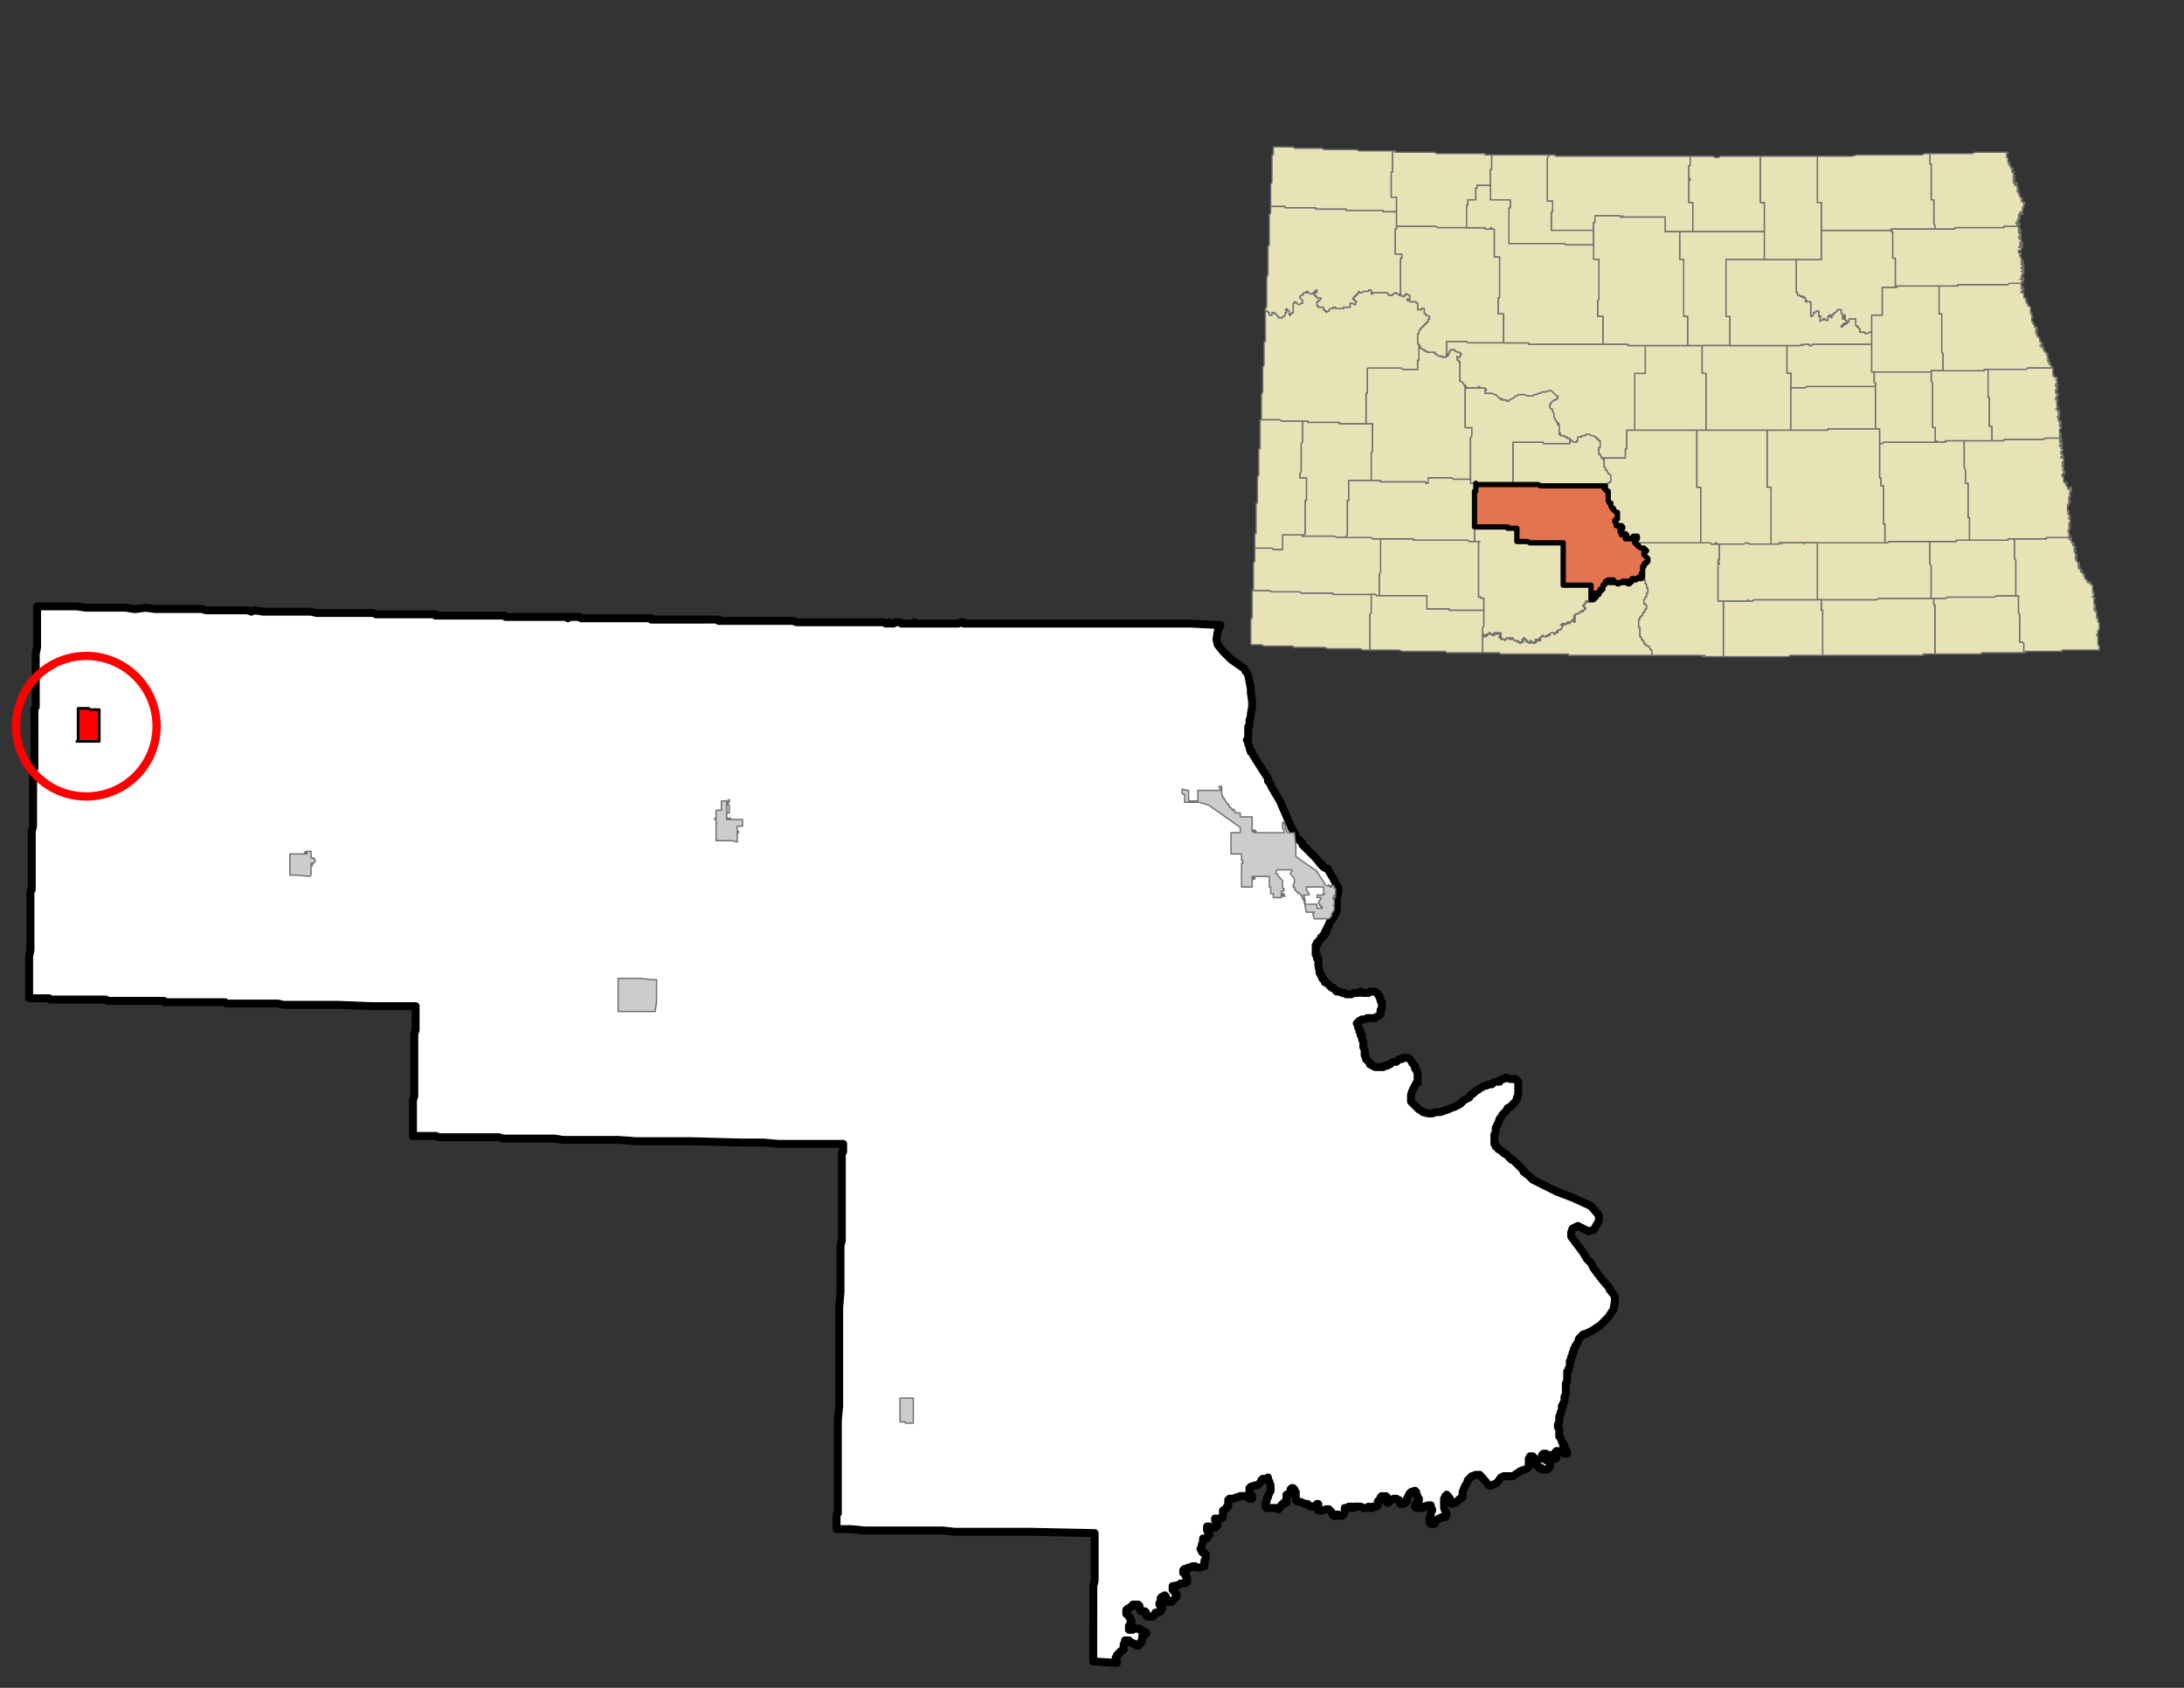
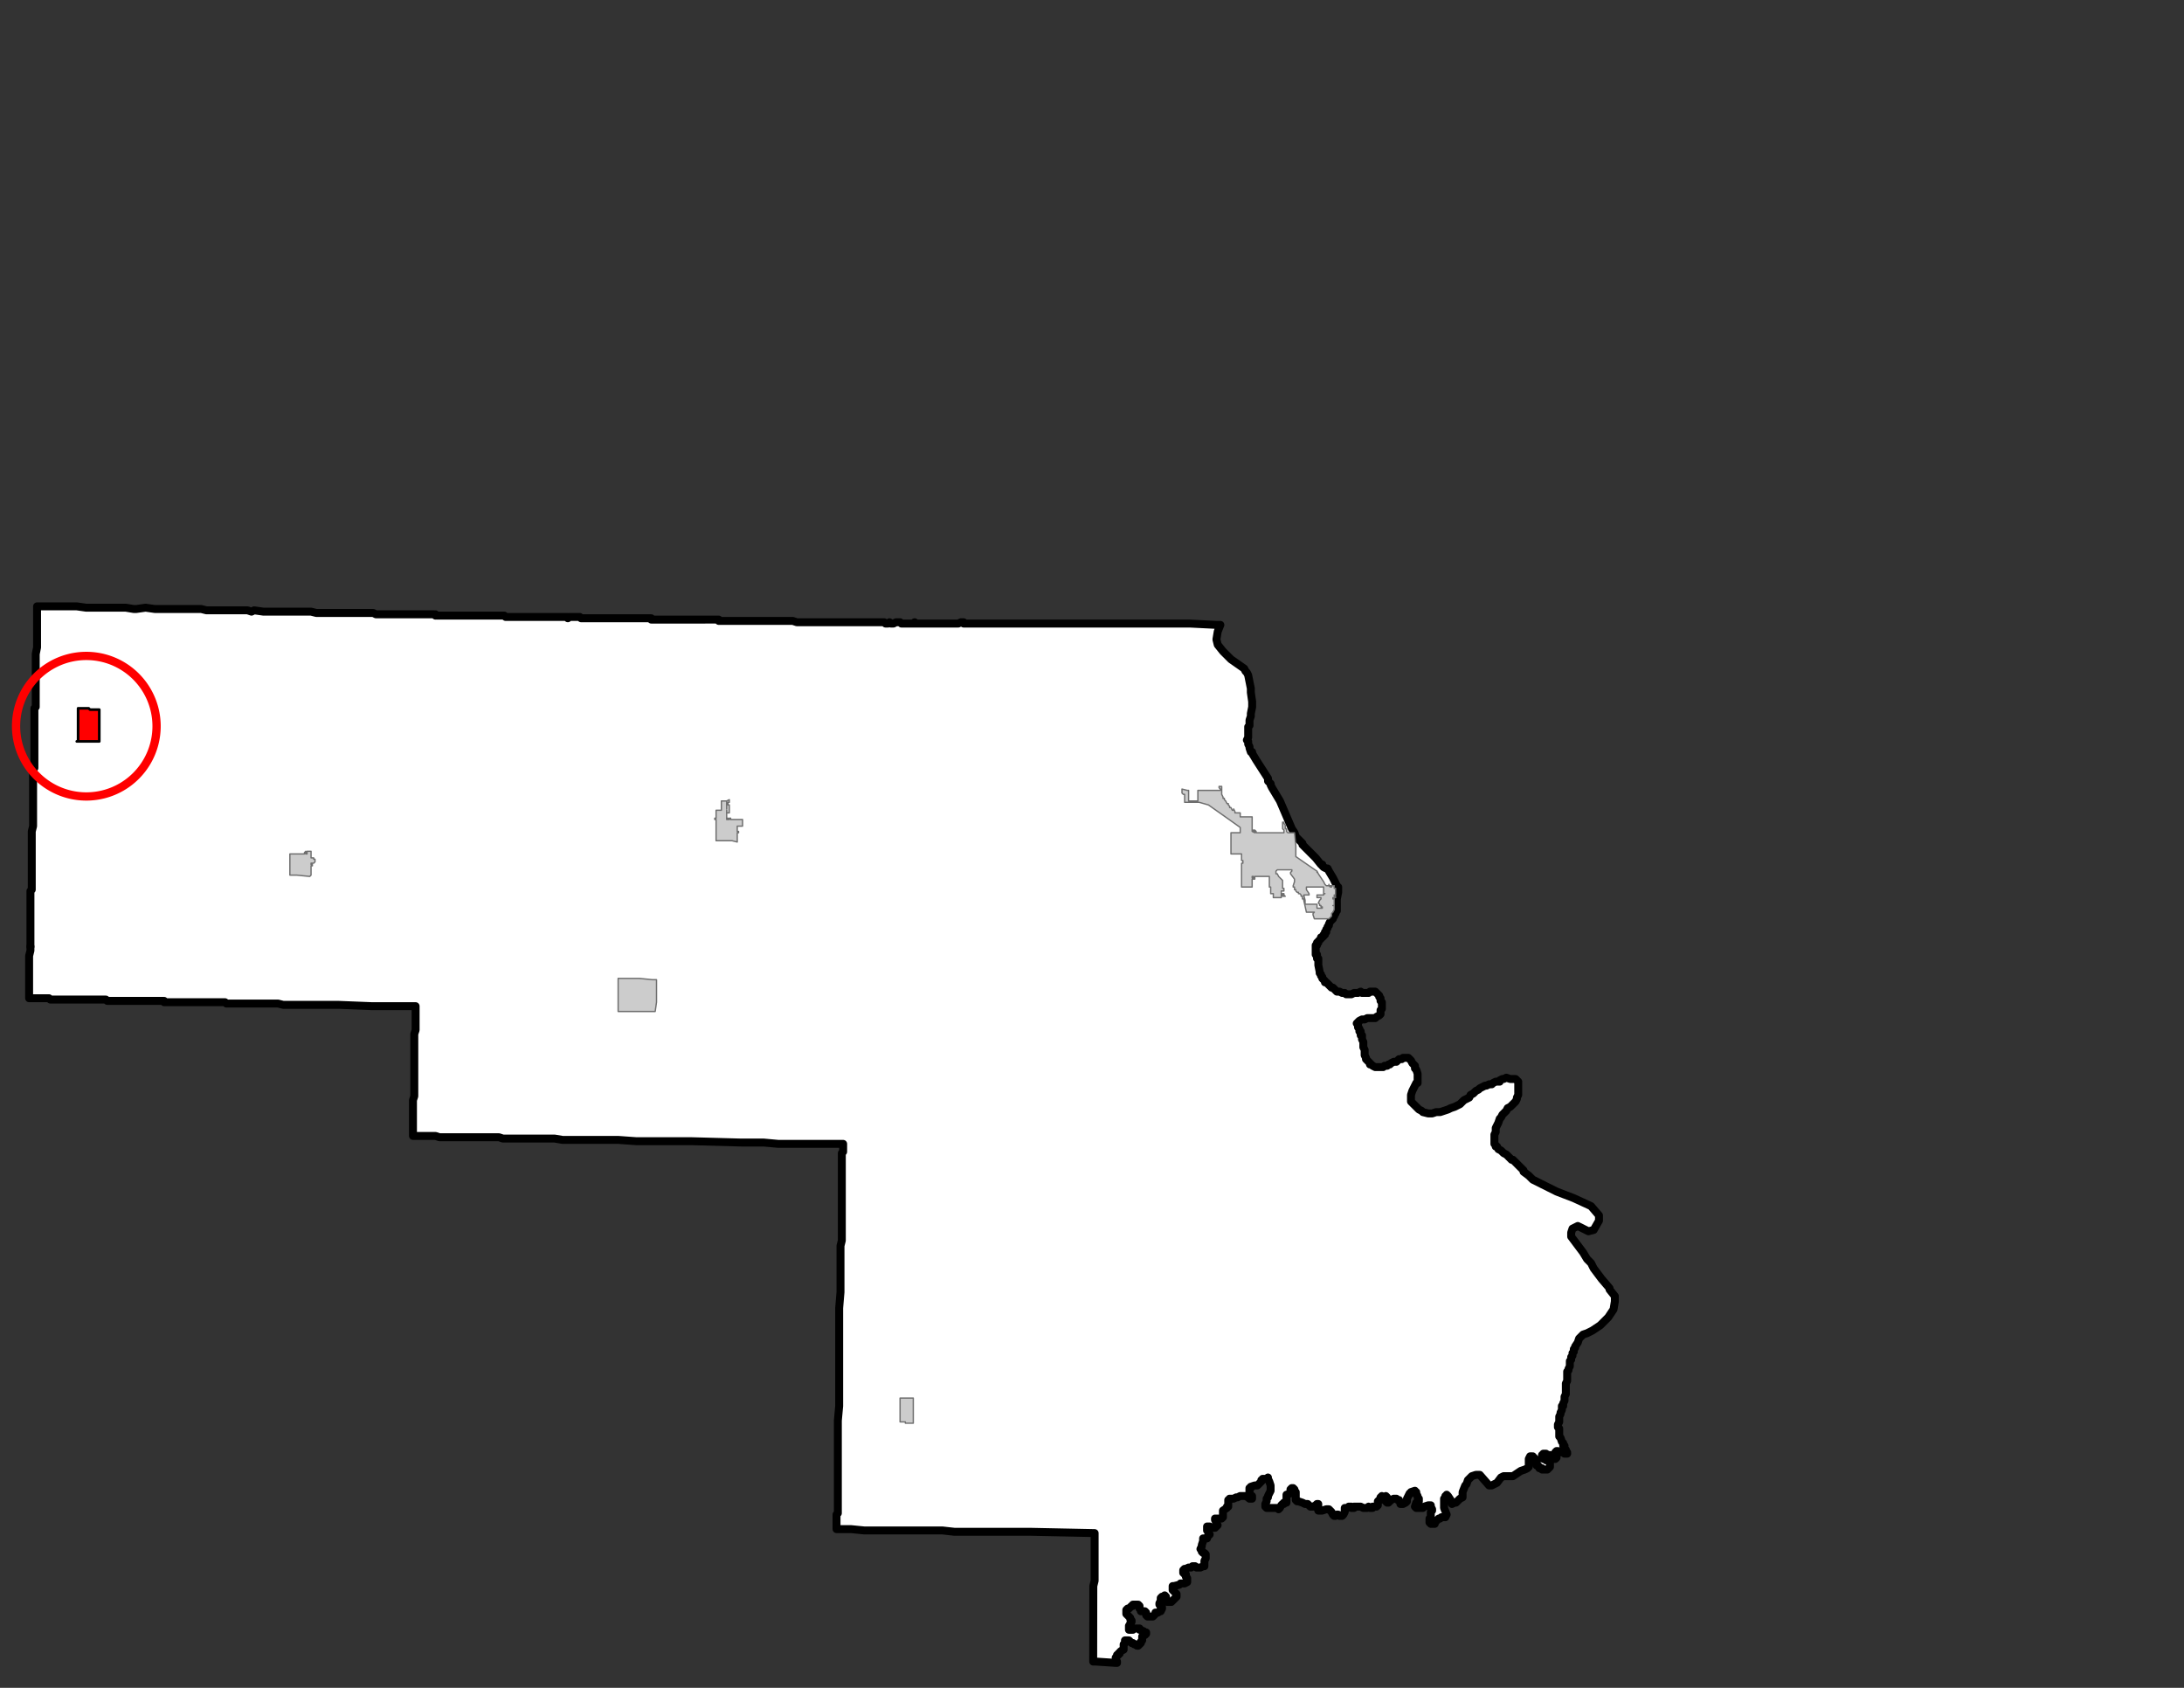
<svg xmlns="http://www.w3.org/2000/svg" width="1056" height="816" viewBox="0 0 792 612">
  <rect x="0" y="0" width="792" height="612" fill="#333333" stroke="none" />
  <clipPath id="a">
    <path d="M.96 0v612H792V0H.96z" />
  </clipPath>
  <path clip-path="url(#a)" fill="#FFF" fill-rule="evenodd" d="M11.04 343.232V323.07l.48-.48v-21.122l.48-1.92V278.906l.48-.48V256.824l.48-.48V237.143l.48-2.401V219.86H27.84l3.36.48h14.4l2.88.48h.96l3.36-.48 3.36.48H72.96l1.92.48H89.758l1.44.48.96-.48 3.36.48h17.28l1.92.48H135.359l.96.48H157.438l.48.48v-.48l.48.48H182.877l.48.48H205.918v.48l.48-.48h3.84l.48.48H236.157v.48H260.636v.48H287.517l1.44.48H320.637l.48.48h.96l.48-.48.48.48h.96l.96-.48h1.44l.48.48H331.675v-.48.48H347.516l.96-.48h.96v.48H431.515l9.6.48h1.44l-.96 2.4-.48 2.88.48 1.92 1.92 2.401 2.88 2.88 4.8 3.36.48.96.48.48.48.96.48 2.401.48 2.4v1.44l.48 3.36v1.92l-.48 2.401v.96l-.48 1.44v1.92l-.48.48v3.84l-.48.96.48.481v.96l.48.96v.48l.48 1.44h.48v.48l1.44 2.4 4.32 6.721v.96l.96.96v.48l.48.96 2.88 4.801 4.32 10.08.96 1.441.48 1.44.48.48 1.92 1.92v.48l2.88 2.88 1.44 1.44.48.48 1.92 2.401h.48v.48l.48.48.96.48h.48l.48.96 1.44 2.4 1.44 2.88v.48h.48V323.55l-.48 2.4v.96h-.48v.48h.48v2.88h-.48v.96h-.48v.96l-.48.48v.481l-.48.48-.48.48-.48.96v.48l-.48.48v.48l-.48.48v.96h-.48v.96h-.48v.48l-.48.48h-.48v.48l-.48.48-.48.48v.48h-.48v.96h-.48V346.113h.48v1.44h.48v2.4l.48 2.4v.48l.48.48v.48l.48.48v.481l.48.48.48.48v.48h.48l.48.48.48.48.48.48.48.48h.48l.48.48.48.48.48.48h.96l.96.48h.96l.48.48h1.92l.96-.48h1.44l.96-.48.48.48h2.4l.48-.48h1.919l.48.48.48.48.48.48v.48l.48.48v.96l.48.48v2.401l-.48.48v1.44l-.48.48-.96.48-.48.48h-2.88l-.96.48h-.96l-.96.48-.48.48-.48.48.48.48v.96l.48.48v.96h.48v1.44h.48V376.836l.48.96v1.92l.48.96v1.92l.48.96v.48l.48.48.48.48.48.48v.48h.48l.48.48.96.481h2.88l.48-.48h.96l.48-.48h.48l.48-.48.96-.48h.96l.48-.48.48-.48h.96l.48-.48h1.92l.48.48.48.48.48.96.48.48.48.48v.96l.48.48.48 1.44v3.36h-.48l-.48.96-.48.96-.48.96-.48 1.44v2.401l.48.48 1.44 1.44.96.96.96.48.48.48 1.92.48h1.44l1.44-.48h1.44l1.44-.48 1.44-.48.96-.48 1.44-.48.96-.48.96-.48.48-.48.96-.96.96-.48.96-.48.48-.96.96-.48.48-.48.48-.48.96-.48.48-.48.96-.48.96-.48h.48l.96-.48h.96l.48-.48.96-.48h1.44v-.48l.96-.48h.48l.96-.48 1.44.48h1.92l.48.48.48.48v4.8l-.48.96v.48l-.48.96-.48.48-.96.96-.48.48-.96.48-.48.96-.96.96-.48.48-.48.96-.48.48-.48 1.44-.48.96-.48.961v1.44l-.48.96v3.36l.48.48v.48h.48l.48.96.96.48.48.48.48.48.96.48.96.961.48.48.48.48h.48l.48.48.96.96.96.96 1.44 1.44v.48l1.92 1.44 1.44 1.44 8.64 4.321 6.24 2.4 6.24 2.88 2.88 3.361v1.92l-1.92 3.36-1.92.48-1.92-.96-1.92-.96-1.92.96-.48 1.44v1.44l4.32 5.761 1.44 2.4 1.44 1.44.96 1.92 2.88 3.841 2.879 3.36v.48l1.92 2.4v1.92l-.48 2.881-1.92 2.88-1.44 1.44-1.44 1.44-1.44.96-1.44.96-1.92.96-1.44.481-1.44 1.44-.48 1.44-.96 1.44v.48l-.48.48v.96l-.48.48v.96l-.48.48v.96l-.48.48V495.407l-.48.96v.48l-.48.48v3.36l-.48.96V505.488l-.48.96v1.44l-.48.96v.96h-.48v1.44l-.48.96v.48l-.48.96v1.92l-.48.961v.96l.48.48v2.88l.48.48.48 1.44.48.48v.96h.48v.96l.48.48v.48l.48.481v.48h-.96l-.48-.48h-1.44l-.48-.48h-.48l-.48.48v1.44l.48.48-.48.48h-.96v-.48l-.48-.48-.48-.48h-.96l-.48-.48h-.96v.48h-.48v.96h.48v.48h.48l.48.48h.48l.48.48.48.48v1.44l-.48.48-.48.48h-1.92v-.48h-.96v-.48l-.48-.48h-.48v-1.44l-.48-.48v-.48h-.48v-.48h-.48v-.48h-.96l-.48.96v2.88l-.48.48-.96.48-1.44.48-1.44.96-1.44.96h-3.36l-.96.48-1.44 1.921-1.92.96h-.96l-3.36-3.84h-1.44l-1.44.48-.96.96-.48.48-.48 1.44-.48.48-.96 2.4v1.92l-.96.48-.96.96-.48.48h-.48l-.96.48v-.48l-.48-.48v-.48l-.96-1.44-.48-.48v.48h-.48v.48l-.48.48v3.36l.96 2.401-.48.96h-1.44l-.48.48h-.48l-.48.48-.48.48-.48.48v.48h-1.44l-.48-.48v-1.44l.48-.48v-1.92l.48-.48v-.48l-.48-.96v-.48h-.96l-1.44.48-.48.48h-2.4l-.48-.48.48-1.44h.48v-.48h.48v-.96l-.48-.48v-.48l-.48-.96v-.48h-.48v-.48l-1.44.48v.48h-.48l-.48.96-.48.96v.96l-.48.48-.96.48h-.96v-.48l-.48-.96h-.48l-.48-.48h-.959l-.96.48-.48.48-.48.48h-.48l-.48-.48v-.48l.48-.48v-.48l-.48-.48-.48.48-.96-.48v.48h-.48v.96h-.48l-.48.48v1.44l-.48.48h-1.44v.48h-.96l-.48-.48-.48.48h-1.44l-.96-.48h-2.4v.48h-.96v-.48h-.96l-.48.48h-.96v1.44l-.48.96-.48.48h-.96l-.48-.48h-.48l-.48.48h-.48l-.48-.48-.48-.96-.48-.48-.48-.48h-.96l-1.44.48h-1.44v-.48l-.48-.48h.48v-1.44h-.48l-.48.48-.96.48h-.96l-.96-.96h-.96l-.96-.48-1.44-.48h-.48l-.48-.48v-2.88l-.48-.48v-.48l-.48-.48h-.48l-.48.48v1.44l-1.44.48v2.88h-.96v.48h-.48l-.48.48-.48.96-.48.48-.48-.48h-3.84l-.48-.48v-.96l.48-.96v-.96l.48-.48v-.48l.96-1.92v-1.92l-.48-1.441-.48-.96v-.48l-.48.48h-1.44v.48h-.48v.48l-.48.48-.48.48-.48.48h-.96l-1.44.48v.48h-.48v1.92l.48.48v.48h.48v.96h-.96l-.48-.48-.96-.48h-1.92l-.96.48h-.48l-.96.48h-1.44v.48h-.48v2.4h-.48v.48l-1.44.96v2.401l-.48.48h-2.4v.48l.96 1.92-.96.96h-1.44l-.48-.48h-.96v1.44h.48v.96l.48.48-.48.48-.48.48v.48h-1.44v.96l-.48 1.441v.48l-.48.96.48.48v.48l.48.48h.48l.48.48v1.44l-.48.96v1.92h-.48l-.96.48h-1.44l-.48-.48h-.96l-.48.48h-.96l-.96.48h-.48l-.48.48v.961h.48v.48h.48v.96l.48.48v1.44l-.96.48h-1.44l-.48.48-1.92.48h-.48v1.44l.96.96.48.48v.96l-.48.48-1.44 1.441h-1.44v-.48l-.48-.48v-.96l-.48-.48-.48.48h-.479l-.48.48v.96l-.48.96v.48l.48.48v.48h.48v.48l-.48.96h-.48l-.48.48h-.96v.48l-.48.48-.48.48h-1.92l-.48-.48v-.96l-.48-.48h-1.44v-.48l-.48-.48v-.96l-.48-.48h-1.92v.48h-.48l-.48.48-.48.48h-.48l-.48.48v1.44l.48.48.48.48.48.48v.48l.48.48v.48l-.48.48v.48l-.48.48v1.44h1.44l.48-.48h1.92v.48h.48l.48.481h.48v.48h.96v.48l-.48.48h-.48l-.48.48v1.44l-.48.48v.48l-.48.48-.48.48h-.48v-.48h-.96l-.48-.48h-.48l-.48-.48-.48-.48h-1.44v.96l-.48.48v1.92l-.96.48-.48.48v.48h-.48v.48h-.48v.48l-.48.48v.961l.48.48v.48h-.48l-7.2-.48h-.96V575.094l.48-1.92V555.891l-23.52-.48H346.076l-4.32-.48H313.437l-4.8-.48H303.356V549.172l.48-.481v-33.603l.48-5.28V474.284l.48-5.761v-16.802l.48-1.92v-31.683l.48-.48v-2.88H282.236l-5.28-.48H268.797l-17.759-.48h-20.16l-6.72-.48h-20.16l-2.88-.48H182.398l-1.44-.48H159.359l-1.44-.48H149.758V398.917l.48-1.441v-22.562l.48-1.44v-8.641h-15.84l-12-.48h-20.16l-1.92-.48H82.08l-.48-.48H59.519v-.48H38.88l-.48-.48H18.24l-.48-.48H10.56v-15.361l.48-1.921v-1.44z" />
  <path clip-path="url(#a)" fill="none" stroke="#000" stroke-width="2.88" stroke-miterlimit="10" stroke-linecap="round" stroke-linejoin="round" d="M11.04 343.232V323.07l.48-.48v-21.122l.48-1.92V278.906l.48-.48V256.824l.48-.48V237.143l.48-2.401V219.86H27.84l3.36.48h14.4l2.88.48h.96l3.36-.48 3.36.48H72.96l1.92.48H89.758l1.44.48.96-.48 3.36.48h17.28l1.92.48H135.359l.96.48H157.438l.48.48v-.48l.48.48H182.877l.48.48H205.918v.48l.48-.48h3.84l.48.48H236.157v.48H260.636v.48H287.517l1.44.48H320.637l.48.48h.96l.48-.48.48.48h.96l.96-.48h1.44l.48.48H331.675v-.48.48H347.516l.96-.48h.96v.48H431.515l9.6.48h1.44l-.96 2.4-.48 2.88.48 1.92 1.92 2.401 2.88 2.88 4.8 3.36.48.96.48.48.48.96.48 2.401.48 2.4v1.44l.48 3.36v1.92l-.48 2.401v.96l-.48 1.44v1.92l-.48.48v3.84l-.48.96.48.481v.96l.48.96v.48l.48 1.44h.48v.48l1.44 2.4 4.32 6.721v.96l.96.96v.48l.48.96 2.88 4.801 4.32 10.08.96 1.441.48 1.44.48.48 1.92 1.92v.48l2.88 2.88 1.44 1.44.48.48 1.92 2.401h.48v.48l.48.48.96.48h.48l.48.96 1.44 2.4 1.44 2.88v.48h.48V323.55l-.48 2.4v.96h-.48v.48h.48v2.88h-.48v.96h-.48v.96l-.48.48v.481l-.48.48-.48.48-.48.96v.48l-.48.48v.48l-.48.48v.96h-.48v.96h-.48v.48l-.48.48h-.48v.48l-.48.48-.48.48v.48h-.48v.96h-.48V346.113h.48v1.44h.48v2.4l.48 2.4v.48l.48.48v.48l.48.48v.481l.48.48.48.48v.48h.48l.48.48.48.48.48.48.48.48h.48l.48.48.48.48.48.48h.96l.96.48h.96l.48.48h1.92l.96-.48h1.44l.96-.48.48.48h2.4l.48-.48h1.919l.48.48.48.48.48.48v.48l.48.48v.96l.48.48v2.401l-.48.48v1.44l-.48.48-.96.48-.48.48h-2.88l-.96.48h-.96l-.96.48-.48.48-.48.48.48.48v.96l.48.48v.96h.48v1.44h.48V376.836l.48.96v1.92l.48.96v1.92l.48.96v.48l.48.48.48.48.48.48v.48h.48l.48.48.96.481h2.88l.48-.48h.96l.48-.48h.48l.48-.48.96-.48h.96l.48-.48.48-.48h.96l.48-.48h1.92l.48.48.48.48.48.96.48.48.48.48v.96l.48.48.48 1.44v3.36h-.48l-.48.96-.48.96-.48.96-.48 1.44v2.401l.48.48 1.44 1.44.96.96.96.48.48.48 1.92.48h1.44l1.44-.48h1.44l1.44-.48 1.44-.48.96-.48 1.44-.48.96-.48.96-.48.48-.48.96-.96.96-.48.96-.48.48-.96.96-.48.48-.48.48-.48.96-.48.48-.48.96-.48.96-.48h.48l.96-.48h.96l.48-.48.96-.48h1.44v-.48l.96-.48h.48l.96-.48 1.44.48h1.92l.48.48.48.48v4.8l-.48.96v.48l-.48.96-.48.48-.96.96-.48.48-.96.48-.48.96-.96.96-.48.48-.48.96-.48.48-.48 1.44-.48.96-.48.961v1.44l-.48.96v3.36l.48.48v.48h.48l.48.96.96.48.48.48.48.48.96.48.96.961.48.48.48.48h.48l.48.48.96.96.96.96 1.44 1.44v.48l1.92 1.44 1.44 1.44 8.64 4.321 6.24 2.4 6.24 2.88 2.88 3.361v1.92l-1.92 3.36-1.92.48-1.92-.96-1.92-.96-1.92.96-.48 1.44v1.44l4.32 5.761 1.44 2.4 1.44 1.44.96 1.92 2.88 3.841 2.879 3.36v.48l1.92 2.4v1.92l-.48 2.881-1.92 2.88-1.44 1.44-1.44 1.44-1.44.96-1.44.96-1.92.96-1.44.481-1.44 1.44-.48 1.44-.96 1.44v.48l-.48.48v.96l-.48.48v.96l-.48.48v.96l-.48.48V495.407l-.48.96v.48l-.48.48v3.36l-.48.96V505.488l-.48.96v1.44l-.48.96v.96h-.48v1.44l-.48.96v.48l-.48.96v1.92l-.48.961v.96l.48.48v2.88l.48.48.48 1.44.48.48v.96h.48v.96l.48.48v.48l.48.481v.48h-.96l-.48-.48h-1.44l-.48-.48h-.48l-.48.48v1.44l.48.48-.48.48h-.96v-.48l-.48-.48-.48-.48h-.96l-.48-.48h-.96v.48h-.48v.96h.48" />
  <path clip-path="url(#a)" fill="none" stroke="#000" stroke-width="2.88" stroke-miterlimit="10" stroke-linecap="round" stroke-linejoin="round" d="M559.673 528.53v.48h.48l.48.48h.48l.48.48.48.48v1.44l-.48.48-.48.48h-1.92v-.48h-.96v-.48l-.48-.48h-.48v-1.44l-.48-.48v-.48h-.48v-.48h-.48v-.48h-.96l-.48.96v2.88l-.48.48-.96.48-1.44.48-1.44.96-1.44.96h-3.36l-.96.48-1.44 1.92-1.92.96h-.96l-3.36-3.84h-1.44l-1.44.48-.96.96-.48.48-.48 1.44-.48.48-.96 2.4v1.92l-.96.48-.96.96-.48.48h-.48l-.96.48v-.48l-.48-.48v-.48l-.96-1.44-.48-.48v.48h-.48v.48l-.48.48v3.36l.96 2.401-.48.96h-1.44l-.48.48h-.48l-.48.48-.48.48-.48.48v.48h-1.44l-.48-.48v-1.44l.48-.48v-1.92l.48-.48v-.48l-.48-.96v-.48h-.96l-1.44.48-.48.48h-2.4l-.48-.48.48-1.44h.48v-.48h.48v-.96l-.48-.48v-.48l-.48-.96v-.48h-.48v-.48l-1.44.48v.48h-.48l-.48.96-.48.96v.96l-.48.48-.96.48h-.96v-.48l-.48-.96h-.48l-.48-.48h-.959l-.96.48-.48.48-.48.48h-.48l-.48-.48v-.48l.48-.48v-.48l-.48-.48-.48.48-.96-.48v.48h-.48v.96h-.48l-.48.48v1.44l-.48.48h-1.44v.48h-.96l-.48-.48-.48.48h-1.44l-.96-.48h-2.4v.48h-.96v-.48h-.96l-.48.48h-.96v1.44l-.48.96-.48.48h-.96l-.48-.48h-.48l-.48.48h-.48l-.48-.48-.48-.96-.48-.48-.48-.48h-.96l-1.44.48h-1.44v-.48l-.48-.48h.48v-1.44h-.48l-.48.48-.96.48h-.96l-.96-.96h-.96l-.96-.48-1.44-.48h-.48l-.48-.48v-2.88l-.48-.48v-.48l-.48-.48h-.48l-.48.48v1.44l-1.44.48v2.88h-.96v.48h-.48l-.48.48-.48.96-.48.48-.48-.48h-3.84l-.48-.48v-.96l.48-.96v-.96l.48-.48v-.48l.96-1.92v-1.92l-.48-1.441-.48-.96v-.48l-.48.48h-1.44v.48h-.48v.48l-.48.48-.48.48-.48.48h-.96l-1.44.48v.48h-.48v1.92l.48.48v.48h.48v.96h-.96l-.48-.48-.96-.48h-1.92l-.96.48h-.48l-.96.48h-1.44v.48h-.48v2.4h-.48v.48l-1.44.96v2.401l-.48.48h-2.4v.48l.96 1.92-.96.96h-1.44l-.48-.48h-.96v1.44h.48v.96l.48.48-.48.48-.48.48v.48h-1.44v.96l-.48 1.441v.48l-.48.96.48.48v.48l.48.48h.48l.48.48v1.44l-.48.96v1.92h-.48l-.96.48h-1.44l-.48-.48h-.96l-.48.48h-.96l-.96.48h-.48l-.48.48v.961h.48v.48h.48v.96l.48.48v1.44l-.96.48h-1.44l-.48.48-1.92.48h-.48v1.44l.96.96.48.48v.96l-.48.48-1.44 1.441h-1.44v-.48l-.48-.48v-.96l-.48-.48-.48.48h-.479l-.48.48v.96l-.48.96v.48l.48.48v.48h.48v.48l-.48.96h-.48l-.48.48h-.96v.48l-.48.48-.48.48h-1.92l-.48-.48v-.96l-.48-.48h-1.44v-.48l-.48-.48v-.96l-.48-.48h-1.92v.48h-.48l-.48.48-.48.48h-.48l-.48.48v1.44l.48.48.48.48.48.48v.48l.48.48v.48l-.48.48v.48l-.48.48v1.44h1.44l.48-.48h1.92v.48h.48l.48.481h.48v.48h.96v.48l-.48.48h-.48l-.48.48v1.44l-.48.48v.48l-.48.48-.48.48h-.48v-.48h-.96l-.48-.48h-.48l-.48-.48-.48-.48h-1.44v.96l-.48.48v1.92l-.96.48-.48.48v.48h-.48v.48h-.48v.48l-.48.48v.961l.48.48v.48h-.48l-7.2-.48h-.96V575.094l.48-1.92V555.891l-23.52-.48H346.076l-4.32-.48H313.437l-4.8-.48H303.356V549.172l.48-.481v-33.603l.48-5.28V474.284l.48-5.761v-16.802l.48-1.92v-31.683l.48-.48v-2.88H282.236l-5.28-.48H268.797l-17.759-.48h-20.16l-6.72-.48h-20.16l-2.88-.48H182.398l-1.44-.48H159.359l-1.44-.48H149.758V398.917l.48-1.441v-22.562l.48-1.44v-8.641h-15.84l-12-.48h-20.16l-1.92-.48H82.08l-.48-.48H59.519v-.48H38.88l-.48-.48H18.24l-.48-.48H10.56v-15.361l.48-1.921v-1.44" />
  <g fill="#CCC" fill-rule="evenodd" stroke="#6E6E6E" stroke-width=".48" stroke-miterlimit="10" stroke-linecap="round" stroke-linejoin="round">
    <path clip-path="url(#a)" d="M228.477 354.753h3.36l4.8.48h1.44v8.16l-.48 3.361H224.157V354.753h4.32zM112.799 312.99v.48h.48v.48h-.48v3.36l-.48.48-4.8-.48h-2.4V309.629H110.399v-.48l.48-.48v.96h.48v-.96h1.44v2.4h.96v.48h.48v.96l-.48.48h-.96 0zM36 257.784V268.825h-8.16.48V256.824h3.84l.48.48H36v.48zM327.356 506.927h3.84V516.048h-2.88v-.48h-1.92v-8.64h.96zM428.635 287.067v-.96l1.92.48h.48v3.84h3.36v-3.84h8.16v-.48l-.48-.48v-.48h.96v2.88l.48.96v.48h.48v.48l.48.48.48.96h.48v.48l.48.48v.48h.48l.48.96h.48v-.48l.48.96v.48h1.92v1.44h4.32v4.801h.96l.48.48v.48h10.08v-.96l-.48-.48v-2.4h.48v.48l.48.48v1.44h.48v.96l.48.48h2.4l.48 4.8v3.84l6.24 4.321 1.44.96v.48-.48l.48.96 1.92 2.88.48.96.48.48h.96l.48.48h.48v-.48h-.96v-.48.48h1.92v.961h.48v2.4h-.48v.48h.48v.48h-.96v.48h.48v2.4h-.48.48v1.44l-.48.96-.48.48v.96l-.96.961H476.634l-.48-1.44v-.48l.48-.48h-2.88l-.96-4.32v-.48h-.48v-.96h-.48v-.48l-.48-.48h-.48v-.48h-.48l-.48-.481v-.48h-.48v-.96h-.48v-.48l.48-1.44v-.96l-1.44-1.92v-.48l.48-.48v-.48h-5.28l-.48.48v.96h.48l.48.96.48.48.48.48.48.48v2.88h.48v.96h-.96v.96h.48-.48v1.44h-2.88v-1.44h-.96v-2.4h-.48v-3.84h-5.28v.96h-.96v2.88h-3.84V312.99h.48v-.961h-.48v-2.4h-3.84v-7.68h3.36v-1.921l-3.36-2.4-8.16-5.76-3.36-.96h-5.28v-2.881h-.48l-.48-.48v-.48zm26.4 14.881v-.48h-.48v-.48h-.48v.48l.96.48zm-.48 16.322v-.48h-.48v.48h.48zm18.72 9.6h4.32v1.44h1.92v-.48h-.48v-.48h-.48v-.48l-.48-.48.48-.96.48-.48v-.48h-1.44v-.96h2.4v-.48h.48-.48v-2.4h-6.24v.96l.96 1.44v.48h-1.92l.48 1.92v1.44zm-8.16-3.36v-.48h.48v.48l.48.48h-.96v-.48zM266.397 297.148h2.88v2.4h-1.92v1.92h.48v.48h-.48v3.36l-1.92-.48h-5.76V297.148h-.48v-.48h.48v-2.88h1.92V290.426h1.92v2.88-2.88l.96-.48v.96h-.48v.96h.48v2.88h-.96v-.96 3.36h.96v-.48h.48v.48h1.44zm-2.4 0h-.48v-.48h.48v.48h0z" />
  </g>
  <path clip-path="url(#a)" fill="red" fill-rule="evenodd" stroke="#000" stroke-width=".96" stroke-miterlimit="10" stroke-linecap="round" stroke-linejoin="round" d="M36 257.784V268.825h-8.16.48V256.824h3.84l.48.48H36v.48z" />
  <clipPath id="b">
-     <path d="M777.11 12.961H437.756v265.945H777.11V12.96z" />
-   </clipPath>
+     </clipPath>
  <path clip-path="url(#b)" fill="#E8E2B7" fill-rule="evenodd" stroke="#6E6E6E" stroke-width=".48" stroke-miterlimit="10" stroke-linecap="round" stroke-linejoin="round" d="M489.594 153.614H497.754V163.695l-.48.48V174.256H489.114V181.456h-.48V193.939l-.48.48v.48h-3.36l-.96-.48H472.794v-.48l.48-.48V181.457h.48V173.297h-2.4V171.855l.48-.96V160.815l.48-.48V152.655h1.92v.48H485.754v.48h3.84zM536.154 201.619V196.339h.48-1.92V191.057H546.714v.48h3.36V196.338h3.84l.96.48H566.873V212.18H576.953V217.46h.96v.48h-.48v-.48h-.48v.48h-.48v.48-.48.48h-.48v-.48h-.96v.48h.48-.48v.48h-.48v.48h-.48v.48h.48v.48h.48v.48h-.48v.48h-.48v.48h-.48v-.48.48h-.48v.48h-.96v.48h-.96v.48h-.48.48v.48h-.48.48v.48h-.48.48v.48h-.48v.48h.48v.481h-.48v-.48h-.48v-.48.48h-.48v.48h-.48v.48-.48h-.48.48-.48v.48-.48h-.48.48v.48h-.48v-.48.48h-.48v.48-.48h-.48v.48-.48h-.48v.48h-.48v-.48.48h-.48.48v.48h.48-.48.48-.48v.96h-.48v.48h-.96l-.48.48h.48v.48h-.96v.48h-.48v-.48h-.96l-.48.48h-.48v.48h.48-.96v.48h-.48v-.48.48h-.96v-.48h-.48v.48h-.48v.48h-.48v.48h.48-.48v-.48h.48v.48-.48.48h-.48.48v.48h-.48.48-1.44.48v-.48h-.48v.48h-.48v-.48.96h.48-.48v.48-.48h-.48v.48h-.48l-.48-.48h.48-.48v-.48.48-.48h-.48.48-.48v.48h-.48.48v.48h-.48v-.48.48-.48h-.48.48-.96v-.48h.48-.48v-.48h-.48.48-.48v-.48h-.48v.96-.48.48-.48h-.48v.48h.48-.48l.48.48h-.96.48l-.48.48v-.48.48-.48h-.48v.48-.48h-.48v-.48l-.48.48v-.48h-.96v-.48h-.48.48-.48v-.48.48-.48h-.48v.48h-.48.48v-.48h-.96v.48-.48h-.96v.48-.48.48h-.48v.48-.48h-.96v-.48.48h-.48v-.48h-.48v-.48h-.48.48v-.48.48h.48v-.48h-.48.48v-.48h-.48.48v-.48.48h-.48v-.48h-.48v.48h-.48v-.48h-.48v.48-.48h-.48v.48h.48-.48v.48-.48h-.48v.48h.48-.48v-.48.48h-.48.48v-.48h-.48v.48-.48h-.48v-.48h-.48v.48h.48-.48v-.48.48h-.48v.48h-.48v.48-.96.48h-.48v.48h-.48v-.48.48-.48.48-.96.48h-.48v-2.88l.48-.48V216.981h-.96v-.48h-.96V201.618zM662.392 217.46H680.632l.48-.48H701.272v2.4h.48V237.142h-4.32v.48H660.952V221.301h-.48v-3.84h1.92z" />
  <path clip-path="url(#b)" fill="#E8E2B7" fill-rule="evenodd" stroke="#6E6E6E" stroke-width=".48" stroke-miterlimit="10" stroke-linecap="round" stroke-linejoin="round" d="M700.312 206.9V216.98H681.112l-.48.48H659.032V196.82H684.472l.48-.48H699.832V204.498l.48.48v1.92zM704.152 120.971V127.691l.48.48V134.413h-4.32v.48H678.712V114.252h3.84V104.17H687.832v-.48H703.192V113.77h.96V120.972zM534.714 189.138V178.097h.48v-2.88.48H557.754l.96.48H582.232l-.48.48v.48h.48v.48l.48.48h.48v3.36l.48.96h.48v.96l.48.96h.48v.48l.48.48.48.48h.48v2.4h-.48v.48h-.48v.48l.48.48v.96h.96v.48h.48v-.48h.48l.48.48v.48h-.48v.48h-.48v.96l.48.481v.48h.48v-.48h.96l.48.48v.48h-.48v.96h1.92l.48-.48h.48v-.48h1.44v.96h-.48v.48h-.48v.96h.48v.48h.48v.48h.48v.48l.96.48h.96l.48.48.48.48-.48.48h-.48v.96l.48.48.48.48.48.48v.96l-.48.481h-.48v.48h-.48v.96h-.48v2.4h-.48v.48h.48v.96-.48h-.48v.48h-.48.48v.48h-.48v-.48h-.48v.48h-.96v.48h-.48l-.48-.48h-.48v.96h-.48v.48-.48h-.48v.96h-.48v-.48h-.48v-.48h-.48v.48h-.48v-.48.48h-.48v-.48.48h-1.44v.48h-.48v-.48h-1.44v-.96h-.48v.96h-.96v-.48h.48v-.48h-.96v.48h-.96v.96h-.48v.48h-.48.48-.48v1.44h-.96.48v.48h-.48v.481l-.48.48v-.48.96h-.96v-.48h-.48v.96h.48v.48h-.48v.48h-.48v.48h-.96V212.18H566.873V196.819H554.873l-.96-.48h-3.84v-4.801h-3.36v-.48H534.713v-1.92zM731.991 219.38v2.88l.48.48V232.822h.96l.48.48V236.663H718.551v.48H701.751V219.381h-.48v-2.4h4.32l.48-.48H723.352l.48-.48H731.991v3.36z" />
-   <path clip-path="url(#b)" fill="#E8E2B7" fill-rule="evenodd" stroke="#6E6E6E" stroke-width=".48" stroke-miterlimit="10" stroke-linecap="round" stroke-linejoin="round" d="M571.673 160.335v-.48h.48v-1.44h1.44v-.48h1.44v-.48h1.44l.48.48h.96l.48.48h.48v.48h.48v.48h.48v.48h.48v2.4h-.48v2.4h.48v.48l.48.48v.48h.48v.48h.48v2.88h.48v.96h.48v.48l.48.48v.481h.48l.48.48v2.4h-.48v.48h-.96v.48h-.48v.48H558.713l-.96-.48H548.633V160.335H559.673v.48H569.273v-1.44h.48v.48h.48l.48.48h.96zM540.954 60.486v.96h-.48V67.206H535.674v.96h-.48v4.32h-2.88v1.92h-.48V82.568H521.274l-.48-.48H506.394V71.528h-1.92V62.406h.48V54.726h.96v.48H520.314l.48.48H538.554v.48h2.4v4.32zM570.713 83.528H562.553V76.808h.48V72.966h-1.92V57.126l.48-.48v-.48h2.4v.48H612.953v3.36h-.48.48-.48V64.806h.48-.48v.48h.48-.48V73.446h1.44V84.008H603.833V78.728H588.473v-.48.48h-.96v-.48H578.393v2.4h-.48v2.88H570.713zM672.952 83.528H685.432l.48-.48v.96h.48V93.608h.96V104.17H682.552V114.25h-3.84V120.492h-.96l-.48.48h-.96v-.48h-1.92v-1.44h-.48v-.48h-.48v-.48h-.48v-2.4h-2.4v.96h-.48v.48h-.48v.48h-.96v.48h-.48v.48h-.48v-.48h.48v-.48h.48v-.48h.48v.48-.48h.48v-.96h-.48v-1.92h-.48.48-.48l.48.48h-.48v.96h.48-.96v-1.92h-.48v-1.44h-1.44.48-.48v.48l-.48.48h-.48v.48h-.48v.48h-.48v.96h-.48.48-.48v-.96h-.48v.48h-.48v1.44h-.96v-.48h-.96.48l-.48.48h-.96v.48-1.92h.48-.96v-1.92h-.96v.48h-.96v.96l-.48.48h-.48V109.45h-1.92v-.48h.48-.48v-.961h-.48.48-.48v-.48h-.48v.48-.48h-.96v-.48h-.96v-.96h-.48V94.089H660.472V83.528H672.952zM495.834 235.702h-1.92l-.48-.48H481.434l-.96-.48H468.954v-.48H458.394l-.96-.48h-3.84V224.18h.48V214.1H460.315l.96.48H471.354l.48.48H483.354v.48-.48.48H497.274V222.26l-.48.48V235.702h-.96zM531.354 144.493V155.054h2.4v2.88l-.48.96V173.777H527.034l-.48-.48H517.914v1.92h-.96v-.48H500.634v-.48h-3.36V164.176l.48-.48V153.614h-2.4V142.573h.48v-9.121H508.314l.48.48H514.074v-3.36h.48V124.811v.48h.48v.96h.48l.48.48h.48v.48h.96v.48h2.88v.48h.48v.48h.48l.48.48h1.44v.48h.96v-.48h.96v-.96h.48v-.96h.48v-.48h1.44v.48h.48l.48.48h.96v.48h.48v.48l-.48.48v.48h-.96v-.48 1.44h.48v.48h.48V138.252h.48l.48.48.48.48v.481h.48V144.493zM510.234 195.378h2.4v.48H532.314l.48.48h3.84-.48V216.5h.96v.48h.96v4.32H525.594v-.48H517.434V216.02H500.154V208.34l.48-.96V195.378H510.234z" />
-   <path clip-path="url(#b)" fill="#E8E2B7" fill-rule="evenodd" stroke="#6E6E6E" stroke-width=".48" stroke-miterlimit="10" stroke-linecap="round" stroke-linejoin="round" d="M534.234 124.332h-1.92l-.48-.48H524.634V129.132h-.48v.48h-.96v-.48h-1.44l-.48-.48h-.48v-.48h-.48v-.48h-2.88v-.48h-.96v-.48h-.48l-.48-.48h-.48v-.96h-.48v-.48h-.48v-3.84h.48v-.96l.48-.48v-.48h.48v-.481h.48v-.48h.48v-.48h.48v-.48h.48v-.48h.48v-.96h.48v-.96h-.48l-.48-.48h-.48v-.48h-.48v-1.92h-.96v.48h-1.44v-2.4h-.48v-.48h-2.4v-.48h-.96v-.48h.96V107.05h-.48l-.48-.48h-.48v.48h-.48v.48h-.96v-.48h-.48V94.089l.48-.48h-.48.48v-1.44h-2.4V83.048h.48v-.96H520.794l.48.48H538.554v.48h1.92v-.48h.48v.48h.96V93.128h1.92V108.01h-.48V113.77h1.92V124.332H534.233zM731.031 215.06v.96H723.831l-.48.48H706.071l-.48.48H700.312V204.98l-.48-.481V196.339H709.432v-.48H728.152v-.48h2.4V202.578l.48.48V215.06zM721.431 153.134v1.44h.96V159.854H705.591v.48-.48l-.48.48h-2.88v-.48h-.48V155.055h-.96V138.733l-.48-.48v-3.84H719.512v-.48h1.44V144.012h.48V153.134zM596.633 130.092V125.292H617.273V135.372h1.44V156.015H592.793V135.374h3.84V130.093zM549.113 237.142H543.833v-.48H537.593V230.422h.48v-.48.96-.48.48-.48.48h.48v-.48h.48v-.48.96-.48h.48v-.48h.48v-.48.48h.48-.48v-.48h.48v.48h.48v.48-.48h.48v.48h-.48.48v-.48.48h.48-.48v-.48h.48v.48-.48h.48-.48v-.48h.48v.48-.48h.48v.48h.48v-.48h.48v.48h.48v-.48.48h-.48.48v.48h-.48.48v.48h-.48v-.48.48h-.48.48v.48h.48v.48h.48v-.48.48h.96v.48-.48h.48v-.48.48-.48h.96v.48-.48h.96v.48h-.48.48v-.48h.48v.48-.48.48h.48-.48.48v.48h.96v.48l.48-.48v.48h.48v.48-.48h.48v.48-.48.48l.48-.48h-.48.96l-.48-.48h.48-.48v-.48h.48v.48-.48.48-.96h.48v.48h.48-.48.48v.48h.48-.48v.48h.96-.48.48v.48-.48.48h.48v-.48h-.48.48v-.48h.48-.48.48v.48-.48.48h.48-.48l.48.48h.48v-.48h.48v.48-.48h.48-.48v-.96.48h.48v-.48h.48v.48h-.48 1.44-.48.48v-.48h-.48.48v-.48.48-.48h-.48v.48h.48-.48v-.48h.48v-.48h.48v-.48h.48v.48h.96v-.48.48h.48v-.48h.96-.48v-.48h.48l.48-.48h.96v.48h.48v-.48h.96v-.48h-.48l.48-.48h.96v-.48h.48v-.96h.48-.48.48-.48v-.48h-.48.48v-.481.48h.48v-.48h.48v.48-.48h.48v.48-.48h.48v-.48.48h.48v-.48h-.48.48v.48-.48h.48-.48.48v.48-.48h.48v-.48h.48v-.48.48h.48v.48h.48v-.48h-.48v-.48h.48v-.48h-.48.48v-.48h-.48.48v-.48h-.48.48v-.48h.96v-.48h.96v-.48h.48v-.48.48h.48v-.48h.48v-.48h.48v-.48h-.48v-.48h-.48v-.48h.48v-.48h.48v-.48h.48-.48v-.48h.96v.48h.48v-.48.48-.48h.48v-.48h.48v.48h.48v-.96h.48v-.48h.48v-.48h-.48v-.961h.48v.48h.96v-.96.48l.48-.48v-.48h.48v-.48h-.48.96v-1.44h.48-.48.48v-.48h.48v-.96h.96v-.48h.96v.48h-.48v.48h.96v-.96h.48v.96h1.44v.48h.48v-.48h1.44v-.48.48h.48v-.48.48h.48v-.48h.48v.48h.48v.48h.48v-.96h.48v.48-.48h.48v-.96h.48l.48.48h.48v-.48h.96v-.48h.48v.48h.48v-.48h-.48.48v-.48h.48v.48h.48v.96h.48v1.44h.48v1.44h.48v1.92h-.48v1.44h-.48v.48l-.48.48v1.44h.48v.48h.48v1.44h-.48v.96h-.48v.48h-.48v.96h-.48v.48h-.48v.96h-.48v2.881h.48v3.36h.48v.96h.48v.48h.48v.96h.48v.48h.48v.48h.96v.48l.48.48v.48h.48V237.623H568.793v-.48H549.113zM495.354 194.898h1.92l.48.48h2.88V207.38l-.48.96V216.02h-.96l-.48-.48H483.354v-.48.48-.48H471.834l-.48-.48H461.274l-.96-.48H454.074l.48-.48V204.019l.48-.48V198.739h6.24l.48.48h3.36V193.938H472.314v.48H483.834l.96.48H495.354zM667.672 124.812H678.712V134.892h.96v3.84h.48V140.174H655.192l-.48.48H649.432V135.373h-1.44V125.292H652.792l.48-.48.48.48.48-.48h1.92v.48h.96v-.48H667.672zM636.472 56.645h1.92V73.446h1.44V84.008H613.912V73.448h-1.44V65.287h.48-.48v-.481h.48-.48V60.006h.48-.48.48v-3.36h8.16l.96.48h.96l.96-.48h12.48z" />
+   <path clip-path="url(#b)" fill="#E8E2B7" fill-rule="evenodd" stroke="#6E6E6E" stroke-width=".48" stroke-miterlimit="10" stroke-linecap="round" stroke-linejoin="round" d="M534.234 124.332h-1.92l-.48-.48H524.634V129.132h-.48v.48h-.96v-.48h-1.44l-.48-.48h-.48v-.48h-.48v-.48h-2.88v-.48h-.96v-.48h-.48l-.48-.48h-.48v-.96h-.48v-.48h-.48v-3.84h.48v-.96l.48-.48v-.48h.48v-.481h.48v-.48h.48v-.48h.48v-.48h.48v-.48h.48v-.96h.48v-.96h-.48l-.48-.48h-.48v-.48h-.48v-1.92h-.96v.48h-1.44v-2.4h-.48v-.48h-2.4v-.48h-.96v-.48h.96V107.05h-.48l-.48-.48h-.48v.48h-.48v.48h-.96v-.48h-.48V94.089l.48-.48h-.48.48v-1.44h-2.4V83.048h.48v-.96H520.794l.48.48H538.554v.48h1.92v-.48h.48v.48h.96V93.128h1.92V108.01h-.48V113.77h1.92V124.332H534.233zM731.031 215.06v.96H723.831l-.48.48H706.071l-.48.48H700.312V204.98l-.48-.481V196.339H709.432v-.48H728.152v-.48h2.4V202.578l.48.48V215.06zM721.431 153.134v1.44h.96V159.854H705.591v.48-.48l-.48.48h-2.88v-.48h-.48V155.055h-.96V138.733l-.48-.48v-3.84H719.512v-.48h1.44V144.012h.48V153.134zM596.633 130.092V125.292H617.273V135.372h1.44V156.015H592.793V135.374h3.84V130.093zM549.113 237.142H543.833v-.48H537.593V230.422h.48v-.48.96-.48.48-.48.48h.48v-.48h.48v-.48.96-.48h.48v-.48h.48v-.48.48h.48-.48v-.48h.48v.48h.48v.48-.48h.48v.48h-.48.48v-.48.48h.48-.48v-.48h.48v.48-.48h.48-.48v-.48h.48v.48-.48h.48v.48h.48v-.48h.48v.48h.48v-.48.48h-.48.48v.48h-.48.48v.48h-.48v-.48.48h-.48.48v.48h.48v.48h.48v-.48.48h.96v.48-.48h.48v-.48.48-.48h.96v.48-.48h.96v.48h-.48.48v-.48h.48v.48-.48.48h.48-.48.48v.48h.96v.48l.48-.48v.48h.48v.48-.48h.48v.48-.48.48l.48-.48h-.48.96l-.48-.48h.48-.48v-.48h.48v.48-.48.48-.96h.48v.48h.48-.48.48v.48h.48-.48v.48h.96-.48.48v.48-.48.48h.48v-.48h-.48.48v-.48h.48-.48.48v.48-.48.48h.48-.48l.48.48h.48v-.48h.48v.48-.48h.48-.48v-.96.48h.48v-.48h.48v.48h-.48 1.44-.48.48v-.48h-.48.48v-.48.48-.48h-.48v.48h.48-.48v-.48h.48v-.48h.48v-.48h.48v.48h.96v-.48.48h.48v-.48h.96-.48v-.48h.48l.48-.48h.96v.48h.48v-.48h.96v-.48h-.48l.48-.48h.96v-.48h.48v-.96h.48-.48.48-.48v-.48h-.48.48v-.481.48h.48v-.48h.48v.48-.48h.48v.48-.48h.48v-.48.48h.48v-.48v.48-.48h.48-.48.48v.48-.48h.48v-.48h.48v-.48.48h.48v.48h.48v-.48h-.48v-.48h.48v-.48h-.48.48v-.48h-.48.48v-.48h-.48.48v-.48h.96v-.48h.96v-.48h.48v-.48.48h.48v-.48h.48v-.48h.48v-.48h-.48v-.48h-.48v-.48h.48v-.48h.48v-.48h.48-.48v-.48h.96v.48h.48v-.48.48-.48h.48v-.48h.48v.48h.48v-.96h.48v-.48h.48v-.48h-.48v-.961h.48v.48h.96v-.96.48l.48-.48v-.48h.48v-.48h-.48.96v-1.44h.48-.48.48v-.48h.48v-.96h.96v-.48h.96v.48h-.48v.48h.96v-.96h.48v.96h1.44v.48h.48v-.48h1.44v-.48.48h.48v-.48.48h.48v-.48h.48v.48h.48v.48h.48v-.96h.48v.48-.48h.48v-.96h.48l.48.48h.48v-.48h.96v-.48h.48v.48h.48v-.48h-.48.48v-.48h.48v.48h.48v.96h.48v1.44h.48v1.44h.48v1.92h-.48v1.44h-.48v.48l-.48.48v1.44h.48v.48h.48v1.44h-.48v.96h-.48v.48h-.48v.96h-.48v.48h-.48v.96h-.48v2.881h.48v3.36h.48v.96h.48v.48h.48v.96h.48v.48h.48v.48h.96v.48l.48.48v.48h.48V237.623H568.793v-.48H549.113zM495.354 194.898h1.92l.48.48h2.88V207.38l-.48.96V216.02h-.96l-.48-.48H483.354v-.48.48-.48H471.834l-.48-.48H461.274l-.96-.48H454.074l.48-.48V204.019l.48-.48V198.739h6.24l.48.48h3.36V193.938H472.314v.48H483.834l.96.48H495.354zM667.672 124.812H678.712V134.892h.96v3.84h.48V140.174H655.192l-.48.48H649.432V135.373h-1.44V125.292H652.792l.48-.48.48.48.48-.48h1.92v.48h.96v-.48H667.672zM636.472 56.645h1.92V73.446h1.44V84.008H613.912V73.448h-1.44V65.287h.48-.48v-.481h.48-.48V60.006h.48-.48.48v-3.36h8.16l.96.48h.96l.96-.48h12.48z" />
  <path clip-path="url(#b)" fill="#E8E2B7" fill-rule="evenodd" stroke="#6E6E6E" stroke-width=".48" stroke-miterlimit="10" stroke-linecap="round" stroke-linejoin="round" d="M731.991 219.38v-3.36h-.96V203.06l-.48-.48V195.379H742.071v-.48H750.711h-.48v.48h.48v-.48h.48v.48h-.48.48-.48v.48h.48v-.48 1.44h.96-.48v.48h.48-.48v.48h.48v-.48.96-.48.48h.48-.48.48-.48.48v.48h-.48.48-.48v.48h.48-.48v.48h.48v-.48.48h-.48.48v.48h-.48.48v.96h.48-.48l.48.48h-.48.48-.48v.48h.48-.48v.48h.48-.48.48v.48h-.48.48v.48l.48.48h.48-.48v.48h.48-.48.48v.48h-.48.48v.48h-.48.48v.48h-.48.48v.48-.48.48-.48h.48v.48h-.48.48v.96-.48h.48v.48h-.48.48v.48h.48v.48h.48v.48h-.48.48v.96h.48v.48h.48v.96h.48v-.48.48h.96-.48v.48h.48v.48h.48v2.401h.48-.48v.48l.48-.48v.48h-.48.48v.96h-.48v.48h.48v.48h.48-.48v.48-.48 1.92h.48v.48h-.48.48v.96h-.48.48v.48h-.48.48v.48h-.48.96-.48.48v.48h-.48.48-.48.48v1.92h.48-.48v.48h.48-.48.48V225.622h.48v2.88h-.48v1.44h-.48v.48h.48v3.36l.48.48v1.44H747.83v.481H734.391v.48h-.48v-3.36l-.48-.48h-.96V222.74l-.48-.48v-2.88zM455.995 181.457V172.817l.48-.481V162.736h.48V152.174H464.155l.48.48H472.314V160.334l-.48.48V170.895l-.48.961v1.44h2.4V181.456h-.48V193.459l-.48.48v.48h-.48v-.48H465.114V199.218h-3.36l-.48-.48H455.034V193.458h.48V182.417h.48v-.96zM622.073 125.292H611.993V114.73h-1.44V94.089h-1.44V84.008H639.833V94.088H625.912V114.73h1.44V125.292H622.072z" />
  <path clip-path="url(#b)" fill="#E8E2B7" fill-rule="evenodd" stroke="#6E6E6E" stroke-width=".48" stroke-miterlimit="10" stroke-linecap="round" stroke-linejoin="round" d="M517.434 117.13h-.48v.48h-.48v.481h-.48v.48h-.48v.48h-.48v.48l-.48.48v.96h-.48v3.84h.48v5.761h-.48v3.36H508.794l-.48-.48H495.834V142.573h-.48V153.614H485.754v-.48H474.234v-.48H464.634l-.48-.48H456.954h.48V143.054l.48-.96V132.972l.48-.48V123.851h.48V112.81h.96v.48h.48v.96h.96v-.96h.96v.48h.48l.48.48v.48h.48v.48h1.44v-.48h.48l.48-.48v-.96h.48v-.96h-.48l.48-.48.48.48.48.48v1.44h.48v-.48h.48v-.48h.48v-3.36h.48v-.48h.48l.48.48.48.48h.48l.48-.48h.48v-.96l-.48-.48-.48-.481v-.48l.48-.48h.48v-.48h.48v-.48h.96v-.48h.48v.48h.48l.48.48h.96v-.48h.48v-.48h.48v-.48h.48v.96h-.96v.96h.48v.48h.48v.48h1.44v.48l-.48.48h-.48v.48h-.48v1.44h.48v.48h1.92v.96h.48v.48h.48v.48l.48-.48h.48v-.48l.48-.48h.96v-.48h.96v.48h2.88v-.48h2.4v-1.44h.96l.48.48h.48v-.96h.48-.48v-.48h-.48v-.48h-.48v-.48h.48v-.48h.48v-.48h.48v-.48h.48v-.48l.48-.48v.48h.96l.48-.48h1.92v-.48h.96v1.44h.48v-.48H503.034l.48.48v.48h1.44v-.48h.48l.48-.48h.48v.48h.96v.48h.96v.48h.96v-.48h.48v-.48h.48l.48.48h.48v1.44h-.96v.48h.96v.48h2.4v.48h.48v2.4h1.44v-.48h.96v1.92h.48v.48h.48l.48.48h.48v.96h-.48v.96h-.48v.48zM622.073 125.292H647.993V135.372h1.44V156.015H618.712V135.374h-1.44V125.292H622.073zM707.032 55.685H715.192l.96-.48H728.151v.48h-.48v1.44h.48v1.92h.96-.48v.96h.48v.96h.96v.48h-.48v.96h.96-.48v.96h.48v.48h-.48v.481h.48v.48h-.48v.48h.48v.48h-.48v.48h1.44v.48h-.96v.48-.48h.48v.48h-.48.96v.96-.48.48h.48-.48v.48h.48v.48h-.48v.48h.48v.48h.48v.48h-.48.48v.96h.48v.48h.48v.48h-.48v.48h.48v.48h.96v.48h-.48v.961h-.48.48v.48h-.48v1.44h-.96.48v.48h.48v.48h-.48v-.48h-.48v.48h.48-.96v.48h.48v.48h-.48v.48h.48v.48h-.96v.48h.48v.48h-.96v.48h1.44v.48h-.96v.48H726.711v.48H708.951v.48H701.752v-.96l-.48-.96V72.488h-.96V59.526h-.48v-3.84h7.2zM659.992 217.46h.48v3.84h.48V237.623H648.952v.48H624.952V217.941H633.593l.48-.48v.48h1.44l.48-.48H659.992zM548.633 173.776v1.92H535.193v-.48.48l-.48-.48h-1.44V158.895l.48-.96v-2.88h-2.4V140.172h.48v.48h4.32v-.48h.48v.48h1.92v.48h.48v.48h-.48v.96h2.4l.96.48h.48l.48.48.48.48.48.48h.48v.48l.48-.48v.48h1.44v.48h.96v-.48h.48l.48-.48h.48l.48-.48.48-.48h.48l.48-.48h2.4l.96.48h1.92l.48-.48h.96l.48-.48h.96l.48-.48h1.44l.96-.48h.96l.48.48.96.96.48.48h.48v.96h-.48v.48h-.96v.48h-.48l-.48.48v.48h-.48v1.44l.48.48h.48v.96l.48.48V151.215l.48.48v.48l.48.48v.48h.48v.48h.48-.48v.48h.48v2.88h.48-.48v.48h.48v.48h1.44v.48h.96v.48h.96V160.816H559.673v-.48H548.633V173.776z" />
  <path clip-path="url(#b)" fill="#E8E2B7" fill-rule="evenodd" stroke="#6E6E6E" stroke-width=".48" stroke-miterlimit="10" stroke-linecap="round" stroke-linejoin="round" d="M586.553 124.812h3.84v.48H596.633V135.372h-3.84V156.015h-2.88V162.736h-.48v3.36H580.793v-.48l-.48-.48v-.48h-.48v-2.4h.48v-2.4h-.48v-.48h-.48v-.48h-.48v-.48h-.48l-.48-.48h-.96l-.48-.48h-1.44v.48h-1.44v.48h-1.44v1.44h-.48v.48h-.96l-.48-.48h-.48v-.48h-.48v-.48h-.96v-.48h-.96v-.48h-1.44v-.48h-.48v-.48h.48-.48v-2.88h-.48v-.48h.48-.48v-.48h-.48v-.48l-.48-.48v-.48l-.48-.48V149.773l-.48-.48v-.96h-.48l-.48-.48v-1.44h.48v-.48l.48-.48h.48v-.48h.96v-.48h.48v-.96h-.48l-.48-.48-.96-.96-.48-.48h-.96l-.96.48h-1.44l-.48.48h-.96l-.48.48h-.96l-.48.48h-1.92l-.96-.48h-2.4l-.48.48h-.48l-.48.48-.48.48h-.48l-.48.48h-.48v.48h-.96v-.48h-1.44v-.48l-.48.48v-.48h-.48l-.48-.48-.48-.48-.48-.48h-.48l-.96-.48h-2.4v-.96h.48v-.48h-.48v-.48h-1.92v-.481h-.48v.48h-4.32v-.48h-.48v-.48h-.48v-.48l-.48-.48-.48-.48h-.48V131.053h-.48v-.48h-.48V129.131v.48h.96v-.48l.48-.48v-.48h-.48v-.48h-.96l-.48-.48h-.48v-.48h-1.44v.48h-.48v.96h-.48v.96h-.48V123.852H531.834l.48.48H554.394v.48H586.553z" />
  <path clip-path="url(#b)" fill="#E8E2B7" fill-rule="evenodd" stroke="#6E6E6E" stroke-width=".48" stroke-miterlimit="10" stroke-linecap="round" stroke-linejoin="round" d="M589.433 164.655v-1.92h.48V156.015H615.353V176.656h1.44V196.818H592.793v-.96h.48v-.48h.48v-.96h-1.44v.48h-.48l-.48.48h-1.92v-.96h.48v-.48l-.48-.48h-.96v.48h-.48v-.48l-.48-.48v-.96h.48v-.48h.48v-.48l-.48-.48h-.48v.48h-.48v-.48h-.96v-.96l-.48-.48v-.48h.48v-.48h.48v-2.4h-.48l-.48-.48-.48-.48v-.48h-.48l-.48-.96v-.961h-.48l-.48-.96v-3.36h-.48l-.48-.48v-.48h-.48v-.48l.48-.48v-.48h.48v-.48h.96v-.48h.48v-2.401l-.48-.48h-.48v-.48l-.48-.48v-.48h-.48v-.96h-.48v-2.88h-.48v-.48h-.48H589.433v-1.44zM707.512 134.412h-2.88v-6.24l-.48-.48V113.77h-.96V103.69H709.912v-.48H728.152l.48-.48h4.32v.96h.48v.48h-.48v.48h.96v.48h-.48v.48h-.48v.48h.48v-.48.48h.48-.48l.48.48v1.44h.48l.48.48v.48h-.48.48v.96h.48v.96h.48l.48.48v1.92h.48l-.48.48h.48v.96h.48l-.48.48v1.44h.48v.96h.48v.961h.96v.48h-.48.48v.48h-.48v.48h.48-.48v.48h.48v.48h-.48.48v.96h.48v.48h.48v1.44h.48v.48h.48v.48h-.48v.48h.48-.96.48v.48h.48v.48-.48h.48v1.44h.48-.48.48v.48h.48v.48h.48v.481h-.48.48v1.44h.48v.48h-.48v.48-.48h.48v.96h.48-.48v.48-.48h.48v.96-.48.48h.48v.96h.48H735.351l-.48.48H719.511v.48H707.511zM577.433 88.808H567.833l-.48-.48H547.193V75.367h.48v-2.88H540.473V61.446h.48V56.166H561.594v.48l-.48.48V72.965h1.92V76.808h-.48V83.527H577.913V88.809h-.48zM465.594 74.887H460.794V66.727l.48-.48V56.165h.48v-2.881H468.954l.48.48H479.514l.48.48H491.994l.96.48H504.954V62.405h-.48V71.527h1.92V76.808H501.594v-.48H488.154v-.48H477.114v-.48H466.074v-.48h-.48zM623.033 207.38V217.94h1.92V238.102H618.233v-.48.48h-.48v-.48.48h-.48v-.48H598.553h.48v-1.92h-.48v-.48l-.48-.48v-.48h-.96v-.48h-.48v-.48h-.48v-.96h-.48v-.48h-.48v-.96h-.48v-3.36h-.48v-2.881h.48v-.96h.48v-.48h.48v-.96h.48v-.48h.48v-.96h.48v-1.44h-.48v-.48h-.48v-1.44l.48-.48v-.48h.48V215.06h.48v-1.92h-.48v-1.44h-.48v-1.44h-.48v-.96h-.48v-.96h-.48v-.48h.48v-2.4h.48v-.961h.48v-.48h.48l.48-.48v-.96l-.48-.48-.48-.48-.48-.48v-.96h.48l.48-.48-.48-.48-.48-.48h-.96l-.96-.48v-.48h-.48v-.48h-.48v-.48h-.48H620.153l.48.48h.96l.48-.48v.48l.48-.48v.48-.48.48h.96V202.578l-.48.48h.48l-.48.48v.48h.48-.48.48v.48h-.48.48-.48v2.88zM673.432 140.173H680.152V155.534H662.872v.48H649.432V140.655H654.712l.48-.481H673.432zM663.832 114.25v.96h.48-.48.48v-.96h.48v-.48h.48v-.48h.48l.48-.48v-.48h.48-.48 1.44v1.44h.48v1.92h.96-.48v-.96h.48l-.48-.48h.48-.48.48v1.92h.48v.96h-.48v.48-.48h-.48v.48h-.48v.481h-.48v.48h.48v-.48h.48v-.48h.96v-.48h.48v-.48h.48v-.96h2.4v2.4h.48v.48h.48v.48h.48v1.44h1.92v.48h.96l.48-.48h.96v4.32H657.112v.48h-.96v-.48h-1.92l-.48.48-.48-.48-.48.48H627.352V114.732h-1.44V94.089H651.353V106.089h.48v.96h.96v.481h.96v.48-.48h.48v.48h.48-.48.48v.96h.48-.48v.48h1.92V114.73h.48l.48-.48v-.96h.96v-.48h.96v1.92h.96-.48v1.92-.48h.96l.48-.48h-.48.96v.48h.96v-1.44h.48v-.48h.48zM497.754 235.702h-.96V222.74l.48-.48V215.54h1.44l.48.48H517.434v4.8H525.594v.48H538.074V227.062l-.48.48V236.662H524.634l-.48-.48H508.314l-.96-.48H497.754zM685.432 196.338h-.48l-.48.48h-.96V190.098h-.48V176.177h-.96v-2.88h-.48V160.814h.96l.48-.48H705.112l.48-.48v.48-.48H712.312V169.455l.48.96v4.801h.96V187.697h.48V195.858H709.431v.48H685.432z" />
  <path clip-path="url(#b)" fill="#E8E2B7" fill-rule="evenodd" stroke="#6E6E6E" stroke-width=".48" stroke-miterlimit="10" stroke-linecap="round" stroke-linejoin="round" d="M700.792 143.533V155.054h.96V159.854h.48v.48H683.032l-.48.481h-.96V155.535h-1.44V138.732h-.48v-3.84H700.312v3.36l.48.48V143.533zM672.952 83.528H660.472V73.447h-1.44V56.646h12.48l1.92-.48H696.952l.96-.48h1.92v3.84h.48V72.486h.96V81.128l.48.96v.96H685.912l-.48.48H672.952zM744.471 133.932v1.92h.48-.48v.48h.48v.48h.96v.96h-.48.48v1.44h-.48.48v.481h-.48v-.48.48h.96-.48v.48-.48h-.48v.48h.48v.96h.48-.96.48v.48h-.48v.96h.96-.48v.48h.48-.48v.48h.48-.48v.48h-.48.48v.48h-.48v.48h.48v-.48.48h.48-.48v2.4h.48-.48v.48h.48-.48v.48h-.48.48v.48h.96-.48v.48h.48v.48h-.48.48v.961l-.48-.48v.48h.48-.48v.48h.48v-.48.48h-.96.48v.96h.48-.48v.48h.48v.48-.48h.48v.96h-.48.48-.48v.48h.48-.48v.48h.48v.96h-.48v1.44h.48v.48h-.48.48v.48h-.48.48-.48v.48h.48v-.48.48h-.48v.48h.48H741.591l-.48.48H726.711v.48h-4.32V154.575h-.96V144.014h-.48V133.932H734.871l.48-.48H744.471h-.48.48v.48z" />
  <path clip-path="url(#b)" fill="#E8E2B7" fill-rule="evenodd" stroke="#6E6E6E" stroke-width=".48" stroke-miterlimit="10" stroke-linecap="round" stroke-linejoin="round" d="M659.992 94.089H639.832V73.447h-1.44V56.646H659.032V73.445h1.44V94.089h-.48zM681.592 163.215V173.296h.48v2.88h.96V190.097h.48V196.819H654.232v.48-.48H646.072v.48-.48h-.96v.48h-2.88V176.657h-1.44V156.014H662.872v-.48H681.592V163.214zM465.114 74.887h.96v.48H477.114v.48H488.154v.48H501.594v.48H506.394V83.047h-.48V92.169h2.4v1.44h-.48.48l-.48.48V107.05h-.48v-.48h-.96v-.48h-.48l-.48.48h-.48v.48h-1.44v-.48l-.48-.48H497.754v.48h-.48v-1.44h-.96v.48h-1.92l-.48.48h-.96v-.48l-.48.48v.48h-.48v.48h-.48v.48h-.48v.48h-.48v.48h.48v.48h.48v.48h.48-.48v.96h-.48l-.48-.48h-.96v1.44h-2.4v.48h-2.88v-.48h-.96v.48h-.96l-.48.48v.48h-.48l-.48.48v-.48h-.48v-.48h-.48v-.96h-1.92v-.48h-.48v-1.44h.48v-.48h.48l.48-.48v-.48h-1.44v-.48h-.48v-.48h-.48v-.96h.96v-.96h-.48v.48h-.48v.48h-.48v.48h-.96l-.48-.48h-.48v-.48h-.48v.48h-.96v.48h-.48v.48h-.48l-.48.48v.48l.48.48.48.48v.96h-.48l-.48.48h-.48l-.48-.48-.48-.48h-.48v.48h-.48v3.36h-.48v.48h-.48v.48h-.48v-1.44l-.48-.48-.48-.48-.48.48h.48v.96h-.48v.96l-.48.48h-.48v.48h-1.44v-.48h-.48v-.48l-.48-.48h-.48v-.48h-.96v.96h-.96v-.96h-.48v-.48h-.96v-.96l.48-.48V100.81l.48-1.44V89.288l.48-.48V77.767l.48-.48v-2.401h4.32zM697.432 83.048H708.952v-.48H726.712v-.48H731.991v.48h.48v.48h-.48v.48h.96v.48h-.96v.48h.48v.48h.48v.48h-.48v-.48.96h-.48v.48-.48h.96v.48h-.48v.48h.48v.96h-.48v.48h.48v-.48h.48v.96h-.96.48v.48h.48v.48l-.48-.48h-.48l-.48.48h.48v-.48h.48v1.44h-.96v.96h.96v.48h-.48v.96h.48v.96h.48v.48h-.48v.48h.96l-.48.48h-.48v.48h.96-.48v.481h.48v.48-.48h-.48v.48h-.48v.48h.48v-.48h.48v.96h-.48.48v.48h-.96.48l.48.48h-.48v.48h.48-.48l-.48.48h.48v.48h-.48v.48h.96v.48-.48h-.96v.48h-.48 1.44v.48h-.48v-.48.96h-.48.48v.48H728.631l-.48.48H709.911v.48H687.832v.48h-.48V93.61h-.96V84.008h-.48v-.96H697.432zM749.751 183.857v1.44h.48v.48l-.48.48h.48v.48h.48-.48.48v.48h-.48.48-.48.48v.48h-.48.48-.48v.48h.48-.48.48v1.44h-.48.48-.48v.48h.48-.48.48v.48h-.48.48-.48.48v.48h-.48.48-.48v.48h.48-.48v.48h.48-.48v.48-.48.48h-.48.48V193.939h.48v.48h-.48v.48H742.071v.48H728.151v.48H714.231V187.698h-.48V175.216h-.96v-4.801l-.48-.96V159.855H726.711v-.48H741.111l.48-.48H747.351v.48h.48-.96.48v.48h-.48v.48h.48v-.48.48h.48v.48h-.48.48v.48h-.48v-.48.48h-.48v.48h.48v-.48.48h.48-.48v.48h.48v.48h-.48.48v.48h.48-.48v.48h-.48v.48h.48v.48h-.48.48v.96-.48h.48v.48h-.96v.48h.96v1.44h-.48v.48h.48v-.48.96h-.48v.48-.48h.48v.96h-.48.48v.96h-.48.48v.48h.48-.48v.48h.48v.481h-.48v-.48.48h-.48v.96h.48v1.92h.48v.48h.48v-.48.48-.48l.48.48h-.48v.96h.48v.96h.48v.48-.48l.48-.48h.48v.48h-.48l.48.48h-.48.48v.48-.48.48h-.48v.96h-.48.48v.96-.48.48h-.48v.48h.48-.48v.96h.48-.48v.48l.48-.48v.48h-.48v.481h.48-.48v.48h-.48.48v.48h-.48v.48z" />
  <path clip-path="url(#b)" fill="#E8E2B7" fill-rule="evenodd" stroke="#6E6E6E" stroke-width=".48" stroke-miterlimit="10" stroke-linecap="round" stroke-linejoin="round" d="M617.753 156.015H640.793V176.656h1.44V197.298H634.552l-.96-.48-1.44.48H622.552v-.48.48-.48l-.48.48v-.48l-.48.48h-.96l-.48-.48h-3.36V176.657h-1.44V156.014h2.4z" />
  <path clip-path="url(#b)" fill="#E8E2B7" fill-rule="evenodd" stroke="#6E6E6E" stroke-width=".48" stroke-miterlimit="10" stroke-linecap="round" stroke-linejoin="round" d="M625.913 197.298h6.24l1.44-.48.96.48H645.112v-.48h.96v.48-.48H654.232v.48-.48H659.032V217.46H635.992l-.48.48h-1.44v-.48l-.48.48H623.032V204.5h.48-.48.48v-.48h-.48.48-.48v-.48l.48-.48h-.48l.48-.48V197.299h2.4zM587.033 124.812H581.273V114.73h-1.92V108.97l.48-.48V94.088h-1.92V80.648h.48v-2.4H587.513v.48h.96v-.48.48H603.833V84.007H609.113V94.088h1.44V114.73h1.44V125.292H590.393v-.48h-3.36zM534.714 188.658V196.338h-1.92l-.48-.48H512.634v-.48H497.754l-.48-.48H488.154v-.48l.48-.48V181.457h.48V174.257H500.634v.48H516.954v.48h.96v-1.92H526.554l.48.48H533.274v1.44h1.44l.48.48v2.4h-.48V188.657z" />
  <path clip-path="url(#b)" fill="#E8E2B7" fill-rule="evenodd" stroke="#6E6E6E" stroke-width=".48" stroke-miterlimit="10" stroke-linecap="round" stroke-linejoin="round" d="M579.353 109.93V114.73h1.92V124.812H554.393v-.48H545.273V113.772h-1.92V108.01h.48V93.129h-1.92V83.048h-.96v-.48h-.48v.48h-1.92v-.48H531.834V74.407h.48v-1.92h2.88v-4.32h.48v-.96H540.474V72.486H547.674v2.88h-.48V88.328H567.353l.48.48H577.913v5.28h1.92V108.49l-.48.48v.96z" />
-   <path clip-path="url(#b)" fill="#E4744F" fill-rule="evenodd" stroke="#000" stroke-width="1.92" stroke-miterlimit="10" stroke-linecap="round" stroke-linejoin="round" d="M534.714 189.138V178.097h.48v-2.88.48H557.754l.96.48H582.232l-.48.48v.48h.48v.48l.48.48h.48v3.36l.48.96h.48v.96l.48.96h.48v.48l.48.48.48.48h.48v2.4h-.48v.48h-.48v.48l.48.48v.96h.96v.48h.48v-.48h.48l.48.48v.48h-.48v.48h-.48v.96l.48.481v.48h.48v-.48h.96l.48.48v.48h-.48v.96h1.92l.48-.48h.48v-.48h1.44v.96h-.48v.48h-.48v.96h.48v.48h.48v.48h.48v.48l.96.48h.96l.48.48.48.48-.48.48h-.48v.96l.48.48.48.48.48.48v.96l-.48.481h-.48v.48h-.48v.96h-.48v2.4h-.48v.48h.48v.96-.48h-.48v.48h-.48.48v.48h-.48v-.48h-.48v.48h-.96v.48h-.48l-.48-.48h-.48v.96h-.48v.48-.48h-.48v.96h-.48v-.48h-.48v-.48h-.48v.48h-.48v-.48.48h-.48v-.48.48h-1.44v.48h-.48v-.48h-1.44v-.96h-.48v.96h-.96v-.48h.48v-.48h-.96v.48h-.96v.96h-.48v.48h-.48.48-.48v1.44h-.96.48v.48h-.48v.481l-.48.48v-.48.96h-.96v-.48h-.48v.96h.48v.48h-.48v.48h-.48v.48h-.96V212.18H566.873V196.819H554.873l-.96-.48h-3.84v-4.801h-3.36v-.48H534.713v-1.92z" />
  <path style="opacity:1;fill:none;fill-opacity:1;stroke:red;stroke-width:3;stroke-linecap:round;stroke-linejoin:miter;stroke-miterlimit:10;stroke-dasharray:none;stroke-dashoffset:0;stroke-opacity:1" d="M65.515 261.86a25.478 25.478 0 1 1-50.956 0 25.478 25.478 0 1 1 50.956 0z" transform="translate(-8.735 1.456)" />
</svg>